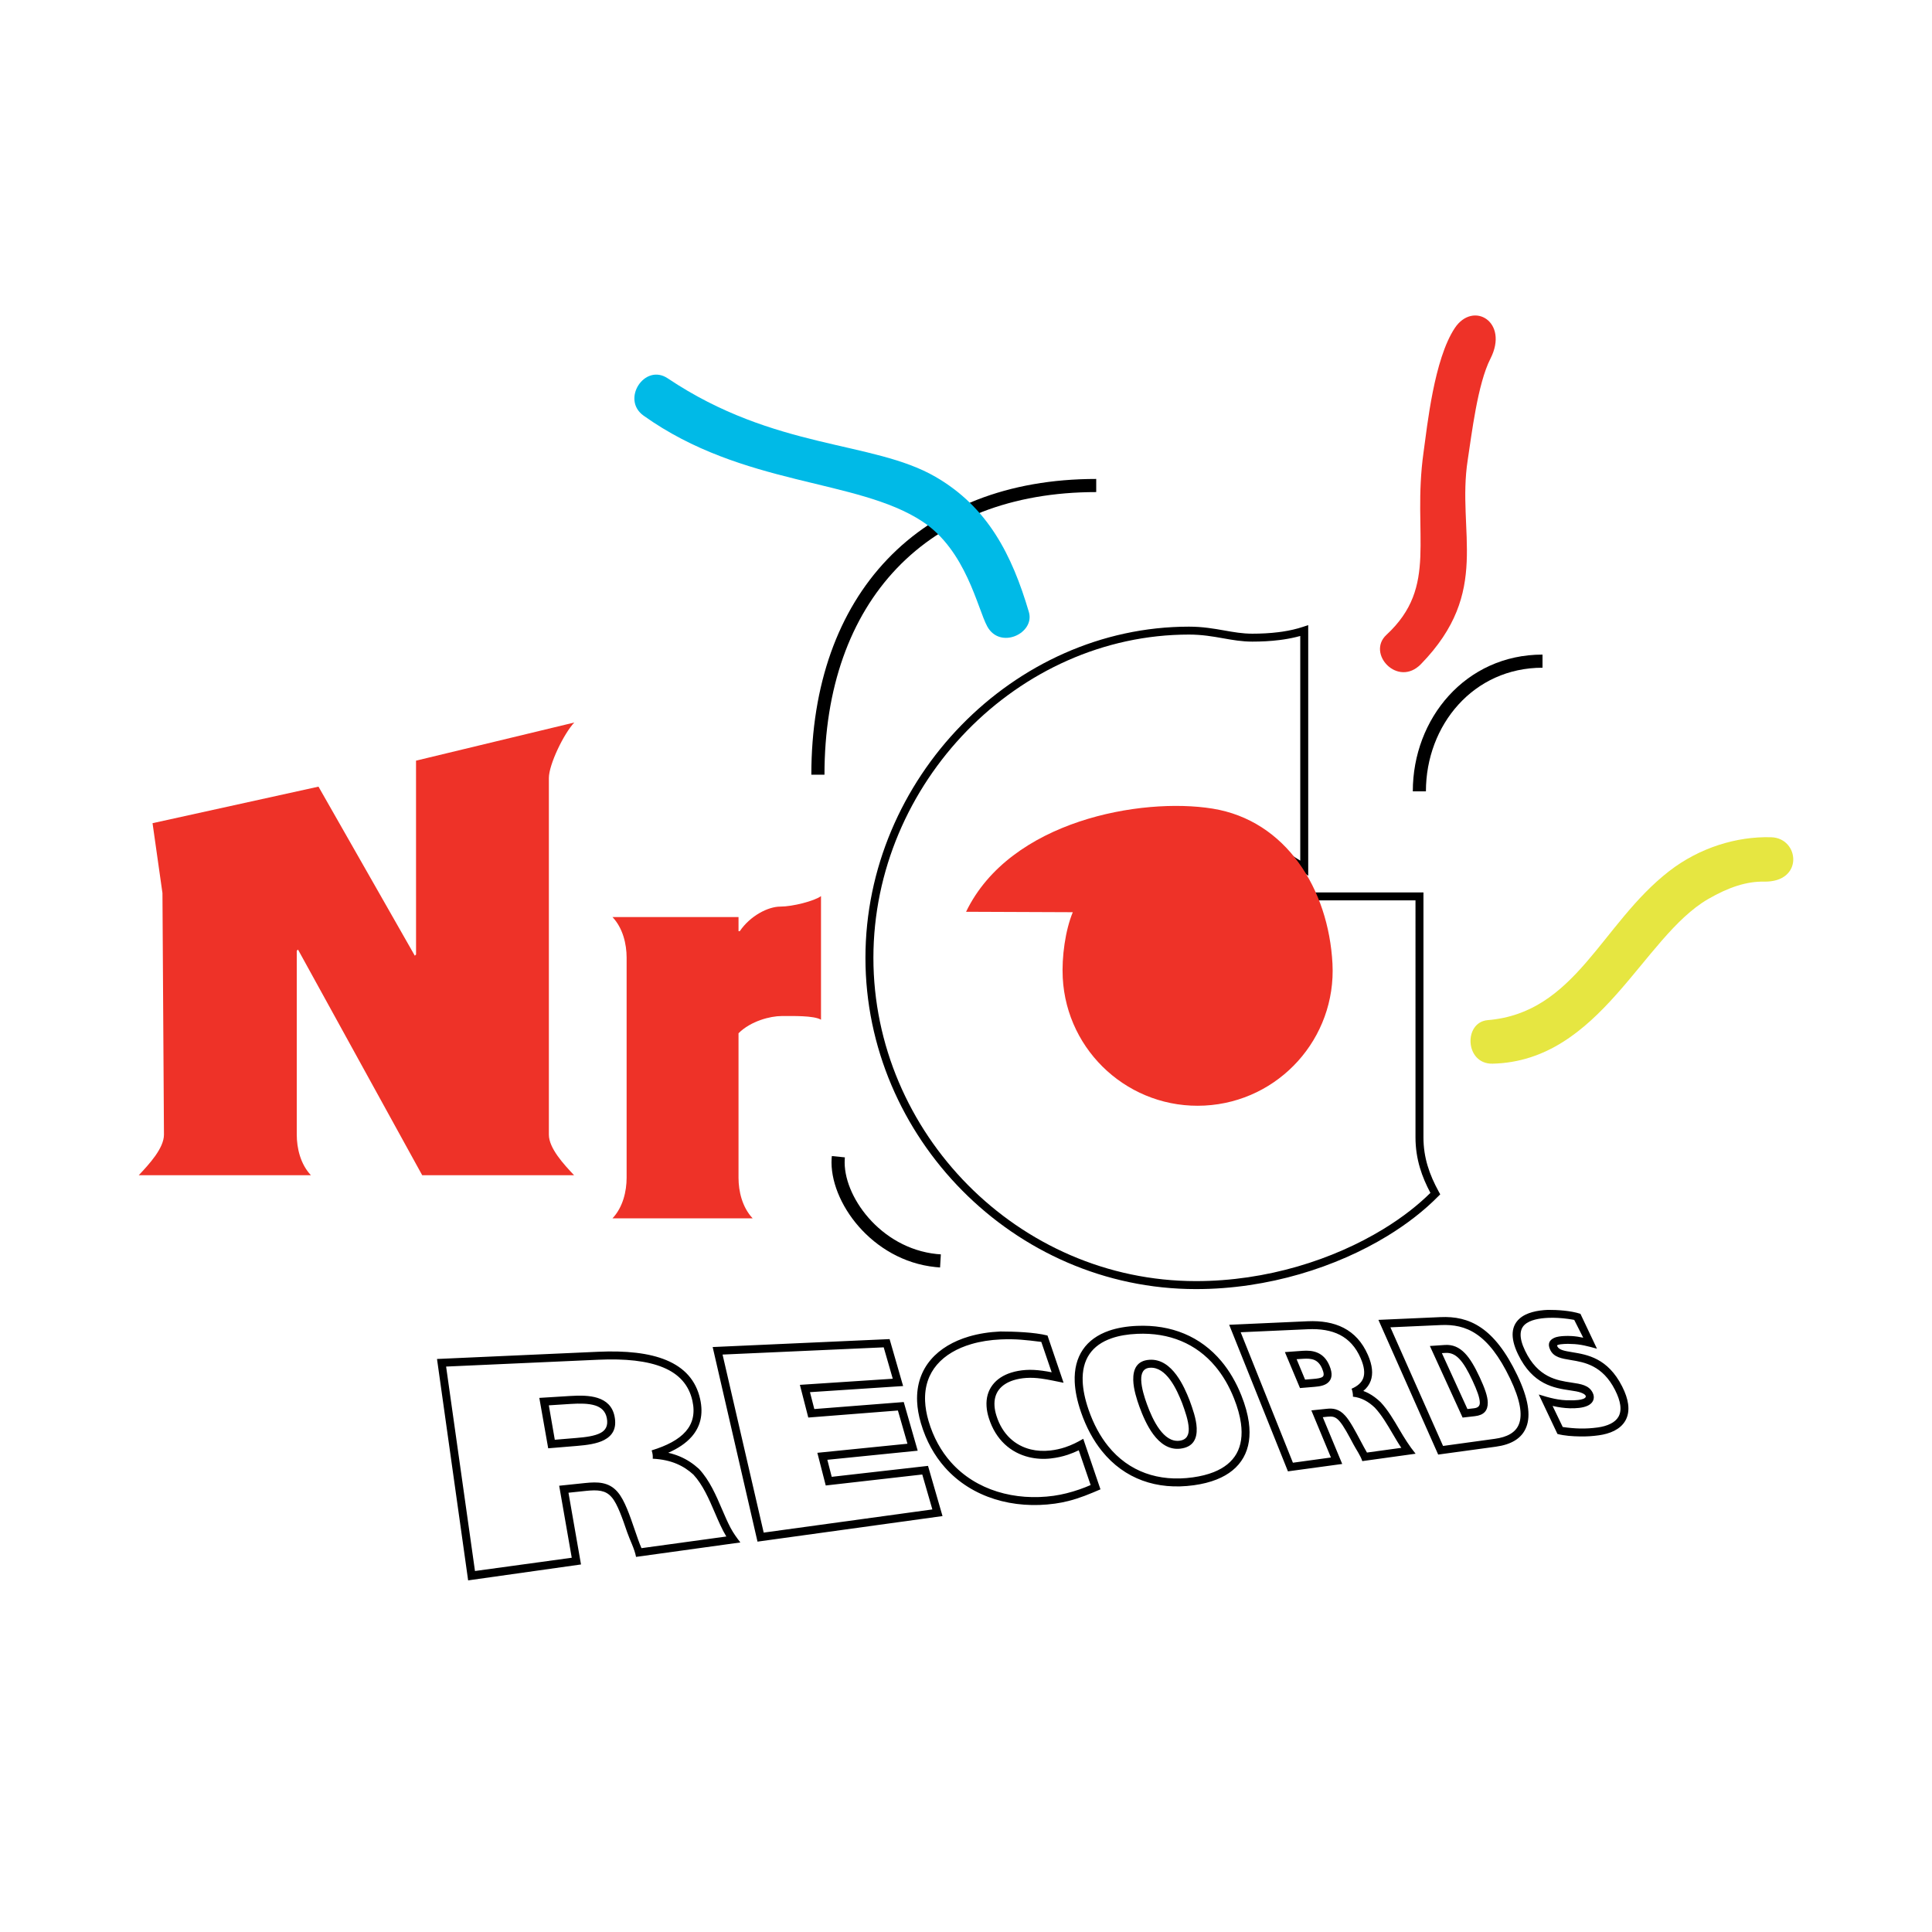
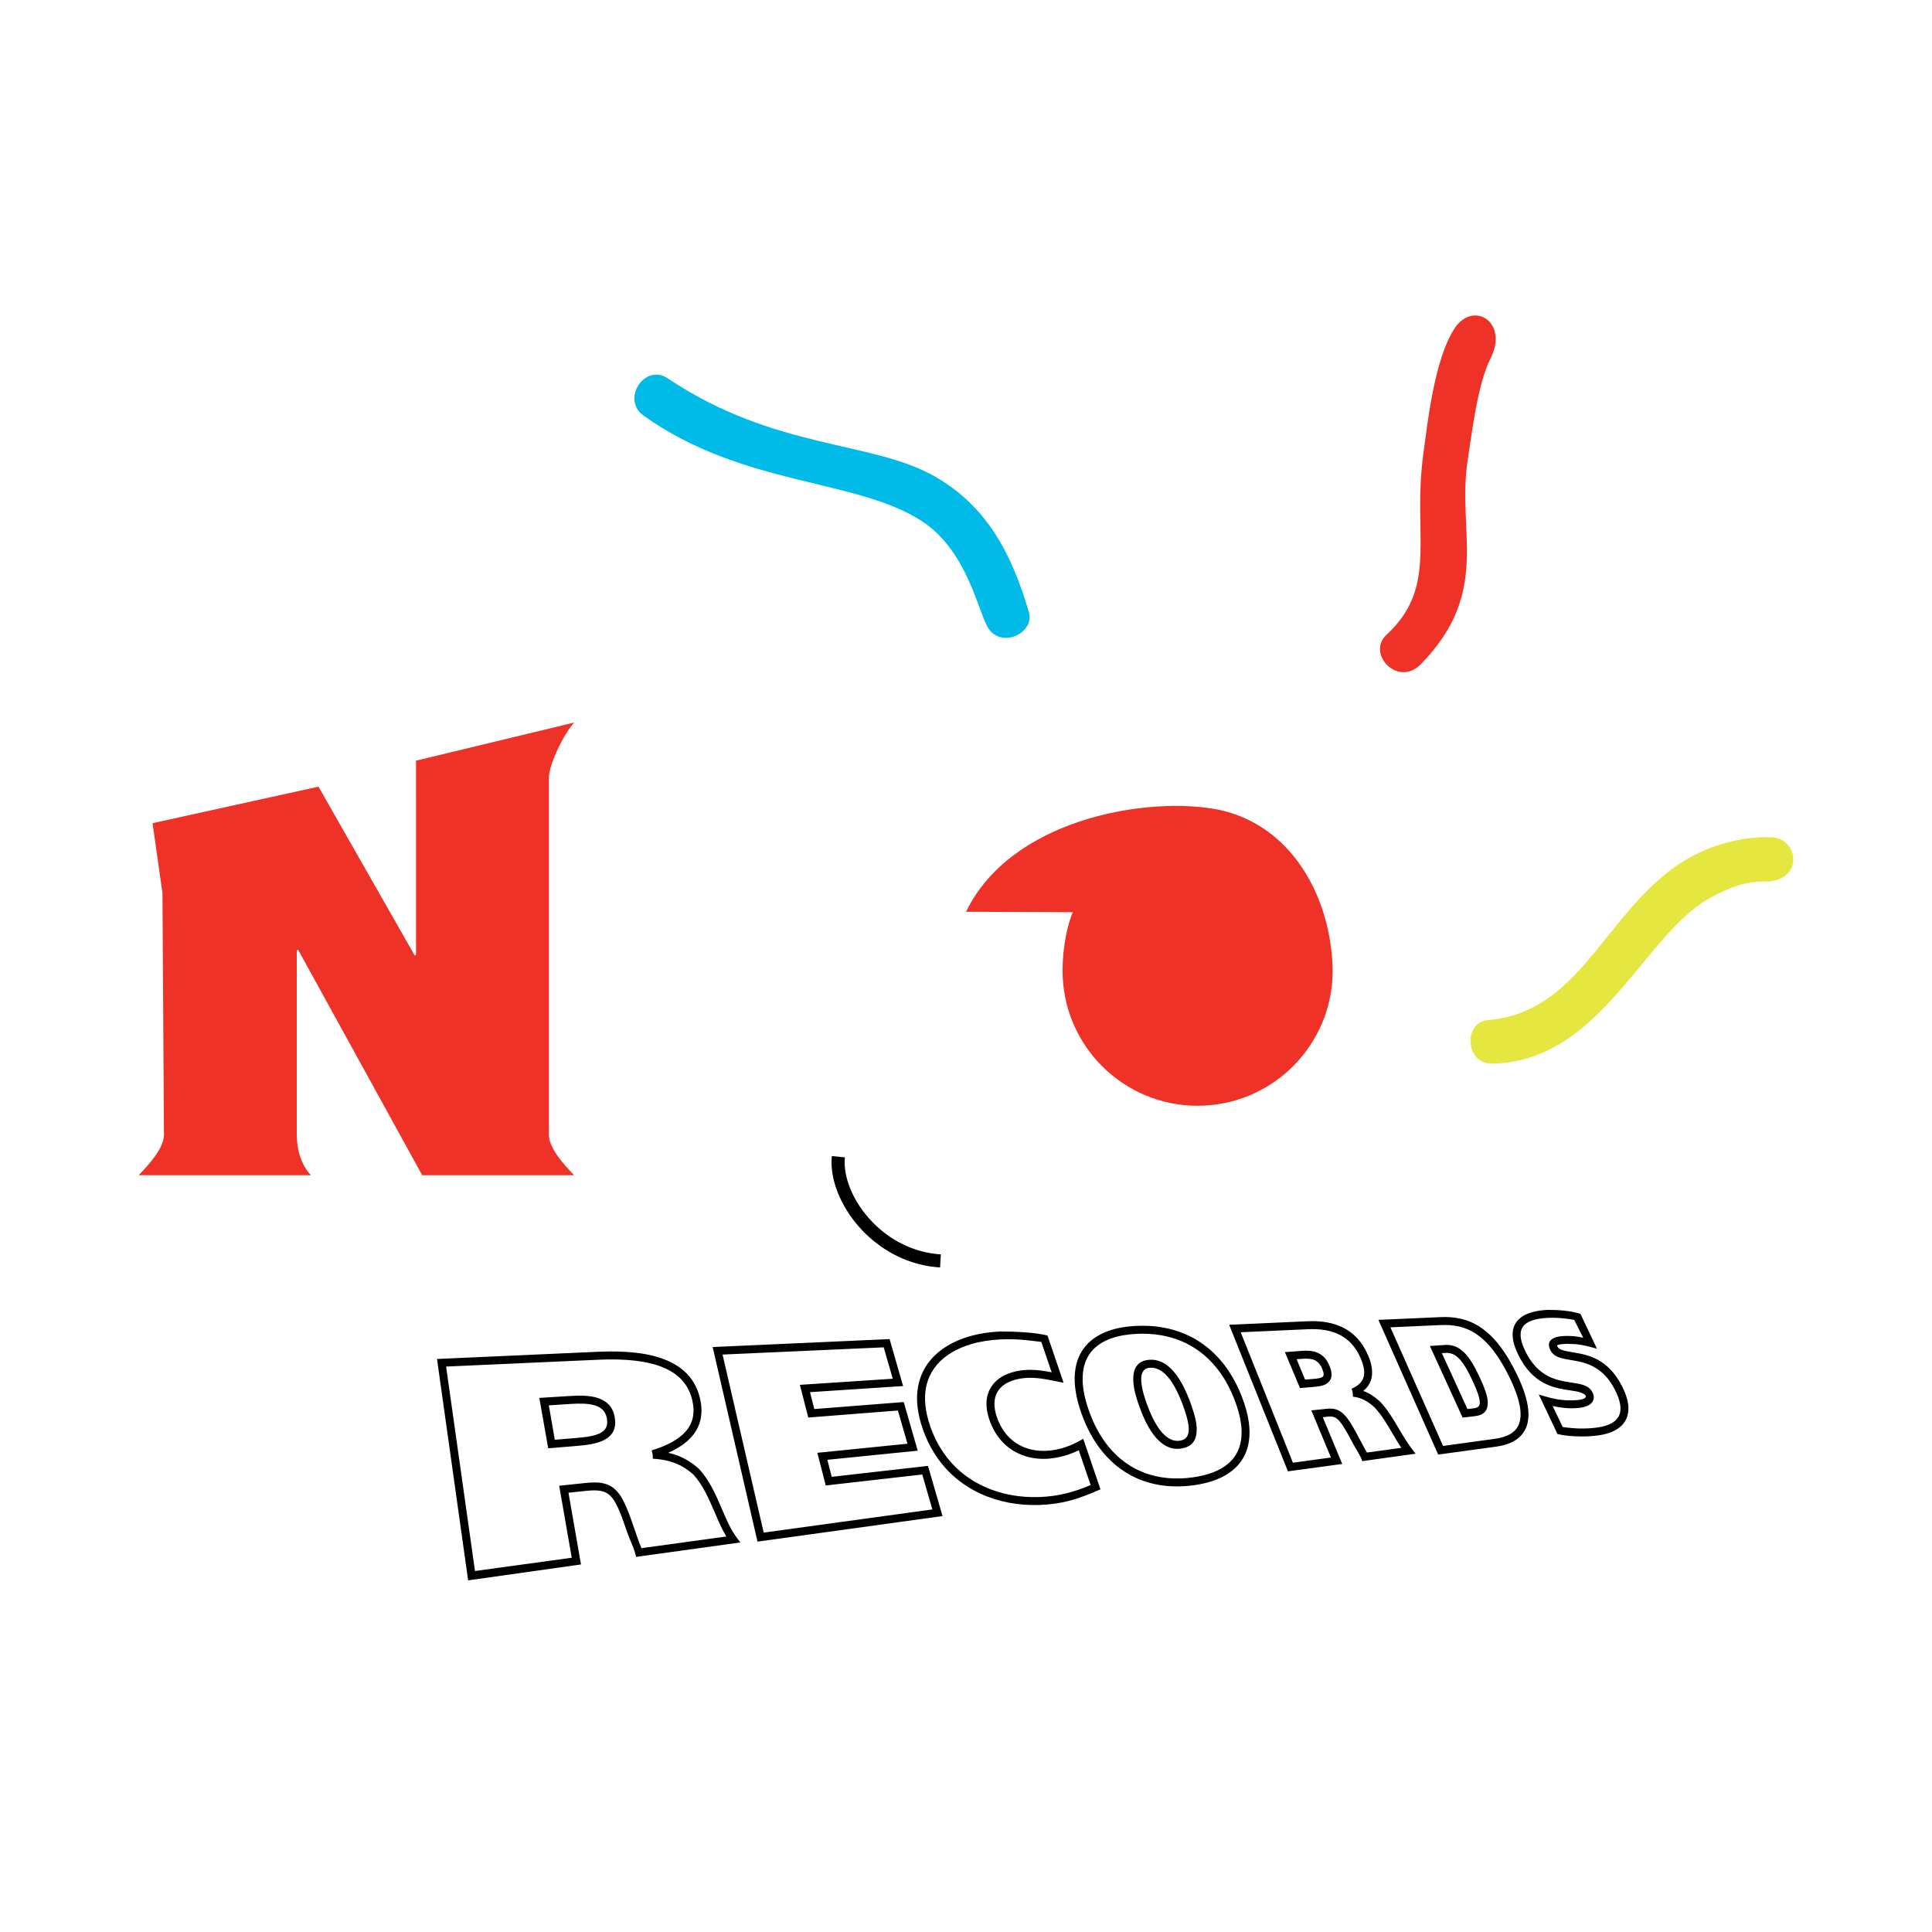
<svg xmlns="http://www.w3.org/2000/svg" version="1.0" id="Layer_1" x="0px" y="0px" width="192.756px" height="192.756px" viewBox="0 0 192.756 192.756" enable-background="new 0 0 192.756 192.756" xml:space="preserve">
  <g>
-     <polygon fill-rule="evenodd" clip-rule="evenodd" fill="#FFFFFF" points="0,0 192.756,0 192.756,192.756 0,192.756 0,0  " />
    <path d="M157.061,131.686c-0.074-0.014-0.146-0.027-0.217-0.039c-0.138-0.021-0.271-0.043-0.397-0.061   c-0.675-0.092-1.36-0.131-1.976-0.104c-0.883,0.037-1.829,0.199-2.354,0.684c-0.485,0.449-0.61,1.242,0.045,2.604   c1.284,2.668,3.192,2.955,4.602,3.166c0.983,0.146,1.764,0.264,2.136,1.012c0.06,0.121,0.096,0.24,0.109,0.355   c0.025,0.221-0.031,0.414-0.151,0.584c-0.104,0.143-0.25,0.258-0.429,0.346c-0.241,0.119-0.55,0.195-0.883,0.234h-0.005   c-0.153,0.018-0.305,0.029-0.453,0.035c-0.152,0.006-0.311,0.006-0.471,0.002c-0.546-0.018-1.131-0.096-1.715-0.236l1.012,2.104   c0.615,0.088,1.177,0.139,1.724,0.15c0.601,0.012,1.174-0.023,1.771-0.105c0.459-0.062,0.908-0.182,1.286-0.373   c0.332-0.168,0.607-0.395,0.779-0.693c0.171-0.301,0.245-0.684,0.178-1.17c-0.059-0.424-0.223-0.92-0.518-1.502   c-1.253-2.469-3.063-2.766-4.4-2.986c-0.95-0.156-1.704-0.279-2.061-1.004c-0.312-0.635-0.066-0.992,0.373-1.201   c0.304-0.145,0.689-0.174,0.97-0.191l0.008-0.002c0.126-0.008,0.261-0.01,0.403-0.01s0.276,0.004,0.402,0.014   c0.378,0.023,0.757,0.082,1.129,0.164L157.061,131.686L157.061,131.686z M157.68,131.08l1.65,3.482   c-0.827-0.229-1.664-0.465-2.551-0.473c-0.127-0.008-0.247-0.014-0.357-0.014c-0.107,0-0.226,0.004-0.349,0.012h-0.008   c-0.219,0.014-0.516,0.035-0.681,0.115c-0.031,0.014-0.043,0.051-0.002,0.135c0.178,0.359,0.752,0.453,1.478,0.572   c1.506,0.248,3.544,0.582,4.98,3.412c0.336,0.662,0.525,1.242,0.595,1.748c0.094,0.678-0.019,1.227-0.273,1.672   s-0.646,0.771-1.11,1.008c-0.462,0.234-0.996,0.375-1.536,0.451c-0.646,0.09-1.259,0.127-1.894,0.113   c-0.728-0.014-1.531-0.059-2.235-0.248l-1.863-3.936c1.051,0.326,2.035,0.605,3.114,0.578c0.144,0.006,0.284,0.004,0.422,0   c0.142-0.006,0.272-0.016,0.392-0.029h0.004c0.094-0.012,0.183-0.025,0.266-0.043c0.365-0.074,0.558-0.225,0.476-0.389   c-0.05-0.1-0.198-0.205-0.468-0.305c-0.28-0.104-0.655-0.16-1.08-0.223c-1.585-0.238-3.734-0.561-5.199-3.607   c-0.846-1.758-0.605-2.852,0.128-3.529c0.696-0.643,1.824-0.852,2.859-0.896C155.378,130.682,156.714,130.762,157.68,131.08   L157.68,131.08z M144.205,134.98l-0.348,0.023l2.549,5.576l0.652-0.074c0.415-0.047,0.588-0.238,0.584-0.562   c-0.006-0.494-0.282-1.236-0.729-2.195c-0.461-0.99-0.883-1.727-1.335-2.191C145.176,135.141,144.739,134.945,144.205,134.98   L144.205,134.98z M144.155,134.188c0.785-0.051,1.417,0.225,1.991,0.816c0.524,0.541,0.99,1.346,1.486,2.41   c0.491,1.055,0.796,1.896,0.803,2.52c0.01,0.795-0.372,1.256-1.29,1.359l-1.22,0.139l-3.265-7.143L144.155,134.188L144.155,134.188   z M149.246,144.336l-5.757,0.787l-5.964-13.439l6.188-0.275c1.424-0.064,2.766,0.176,4.056,1.057   c1.263,0.861,2.459,2.334,3.609,4.736c1.126,2.352,1.342,4.006,0.914,5.141C151.845,143.537,150.736,144.131,149.246,144.336   L149.246,144.336z M143.974,144.262l5.167-0.711c1.201-0.164,2.082-0.609,2.412-1.486c0.352-0.938,0.134-2.383-0.89-4.523   c-1.086-2.266-2.19-3.639-3.34-4.422c-1.123-0.768-2.308-0.975-3.575-0.918l-5.027,0.225L143.974,144.262L143.974,144.262z    M130.029,135.564l-0.666,0.043l0.845,2.037l0.871-0.072c0.379-0.033,0.735-0.08,0.895-0.223c0.12-0.107,0.13-0.342-0.068-0.809   c-0.201-0.473-0.474-0.729-0.777-0.857C130.808,135.549,130.42,135.539,130.029,135.564L130.029,135.564z M129.98,134.77   c0.487-0.031,0.985-0.012,1.454,0.186c0.484,0.205,0.906,0.588,1.198,1.277c0.364,0.854,0.243,1.375-0.132,1.709   c-0.335,0.299-0.839,0.381-1.356,0.424l-1.444,0.121l-1.506-3.588L129.98,134.77L129.98,134.77z M128.498,146.797l-5.863-14.623   l7.813-0.352c1.377-0.061,2.592,0.135,3.611,0.662c1.032,0.535,1.849,1.404,2.411,2.684v-0.002   c0.469,1.066,0.532,1.916,0.287,2.594c-0.147,0.404-0.4,0.74-0.739,1.016c0.18,0.064,0.353,0.143,0.52,0.23   c0.435,0.229,0.826,0.529,1.192,0.877l0.017,0.016c0.722,0.771,1.31,1.771,1.869,2.725c0.499,0.85,1.003,1.66,1.618,2.414   l-5.317,0.738c-0.188-0.572-0.597-1.133-0.881-1.668c-0.476-0.896-0.996-1.877-1.404-2.328l-0.003-0.004l-0.001-0.002l0,0   c-0.203-0.23-0.389-0.35-0.571-0.404c-0.188-0.055-0.395-0.049-0.62-0.025l-0.463,0.049l1.94,4.666L128.498,146.797   L128.498,146.797z M128.994,145.936l3.794-0.521l-1.954-4.699l1.521-0.158c0.314-0.033,0.613-0.039,0.925,0.055   c0.317,0.094,0.626,0.283,0.939,0.637h0.001c0.467,0.514,1.016,1.547,1.516,2.49c0.231,0.436,0.451,0.85,0.647,1.182l3.427-0.471   c-0.296-0.436-0.582-0.926-0.876-1.426c-0.534-0.91-1.095-1.865-1.768-2.582h0.001c-0.312-0.295-0.641-0.547-0.999-0.734   c-0.356-0.189-0.747-0.316-1.186-0.361c0.022-0.217-0.054-0.611-0.133-0.795c0.581-0.25,0.993-0.594,1.163-1.061   c0.176-0.488,0.111-1.141-0.269-2.004v-0.002c-0.483-1.102-1.178-1.844-2.049-2.297c-0.886-0.459-1.969-0.627-3.214-0.57   l-6.696,0.301L128.994,145.936L128.994,145.936z M113.859,137.674c0.02,0.801,0.334,1.77,0.573,2.428   c0.281,0.771,0.698,1.766,1.271,2.531c0.521,0.699,1.174,1.203,1.959,1.111c0.751-0.086,0.965-0.598,0.939-1.236   c-0.031-0.787-0.382-1.762-0.657-2.516l0,0c-0.255-0.645-0.65-1.59-1.209-2.344c-0.519-0.699-1.183-1.242-2.004-1.188   C114.044,136.504,113.844,137.029,113.859,137.674L113.859,137.674z M113.688,140.371c-0.26-0.713-0.601-1.77-0.623-2.68   c-0.025-1.068,0.347-1.943,1.617-2.025c1.146-0.074,2.025,0.615,2.688,1.512c0.621,0.836,1.045,1.848,1.315,2.535l0.003,0.008   c0.295,0.807,0.671,1.852,0.706,2.756c0.043,1.055-0.332,1.904-1.643,2.057c-1.128,0.129-2.008-0.52-2.685-1.426   C114.44,142.266,113.99,141.197,113.688,140.371L113.688,140.371z M123.858,139.238c0.376,0.947,0.623,1.84,0.736,2.652   c0.192,1.385,0.007,2.566-0.537,3.529c-0.546,0.969-1.446,1.705-2.679,2.193c-0.656,0.262-1.411,0.451-2.261,0.57   c-3.721,0.516-6.939-0.637-9.168-3.395c-0.431-0.533-0.823-1.125-1.175-1.777c-0.351-0.65-0.659-1.357-0.923-2.121h0.001   l-0.001-0.004h-0.001c-0.381-1.104-0.585-2.107-0.625-3.008c-0.055-1.281,0.224-2.357,0.808-3.219   c0.585-0.861,1.469-1.496,2.626-1.896c0.798-0.273,1.726-0.436,2.772-0.48c3.446-0.15,6.355,1.059,8.426,3.529   c0.402,0.48,0.771,1.006,1.104,1.578h-0.001C123.298,137.965,123.598,138.582,123.858,139.238L123.858,139.238z M123.126,139.541   c-0.249-0.629-0.536-1.221-0.846-1.752h-0.002c-0.312-0.535-0.656-1.023-1.027-1.467c-1.904-2.273-4.592-3.385-7.784-3.246   c-0.973,0.041-1.825,0.189-2.549,0.439c-0.99,0.34-1.74,0.873-2.227,1.592c-0.487,0.719-0.719,1.633-0.671,2.738   c0.036,0.826,0.227,1.754,0.581,2.783h-0.001l0.001,0.002l0.001,0.002c0.251,0.727,0.542,1.395,0.871,2.004   c0.328,0.609,0.693,1.16,1.094,1.656c2.043,2.527,5.008,3.584,8.442,3.105c0.782-0.109,1.476-0.283,2.078-0.521   c1.059-0.42,1.824-1.039,2.279-1.844c0.458-0.812,0.61-1.826,0.442-3.033C123.706,141.254,123.479,140.434,123.126,139.541   L123.126,139.541C123.127,139.543,123.127,139.543,123.126,139.541L123.126,139.541z M106.278,144.391   c0.638-0.211,1.223-0.504,1.798-0.842l1.718,5.043c-1.058,0.455-2.083,0.885-3.206,1.164c-0.224,0.055-0.446,0.105-0.662,0.148   c-0.218,0.043-0.443,0.08-0.675,0.113h-0.004c-4.113,0.572-8.267-0.568-10.969-3.607c-0.526-0.592-0.997-1.258-1.401-1.994   c-0.401-0.732-0.736-1.535-0.995-2.414l-0.001,0.002c-0.003-0.01,0-0.006-0.003-0.012l-0.001-0.006   c-0.225-0.768-0.347-1.484-0.376-2.152c-0.074-1.699,0.441-3.096,1.375-4.188c0.922-1.078,2.247-1.846,3.811-2.307   c0.967-0.281,2.022-0.447,3.126-0.496c1.373,0.004,3.392,0.07,4.696,0.402l1.604,4.715c-0.744-0.143-1.484-0.32-2.234-0.42   c-0.499-0.066-0.994-0.096-1.476-0.064c-0.47,0.031-0.9,0.107-1.282,0.229c-0.632,0.199-1.134,0.518-1.462,0.949   c-0.32,0.42-0.479,0.961-0.437,1.615c0.02,0.307,0.083,0.635,0.194,0.984c0.59,1.869,1.876,2.982,3.43,3.357   c0.297,0.072,0.613,0.119,0.941,0.137c0.331,0.018,0.663,0.008,0.994-0.029h0.005C105.31,144.66,105.803,144.549,106.278,144.391   L106.278,144.391z M107.628,144.695c-0.361,0.174-0.728,0.324-1.102,0.449c-0.522,0.172-1.069,0.295-1.652,0.361l-0.005,0.002   c-0.385,0.043-0.762,0.055-1.124,0.033c-0.363-0.02-0.727-0.074-1.084-0.16c-1.818-0.439-3.319-1.729-4.001-3.887   c-0.133-0.418-0.208-0.811-0.231-1.176c-0.057-0.852,0.164-1.57,0.602-2.145c0.431-0.566,1.066-0.977,1.853-1.225   c0.447-0.143,0.94-0.23,1.472-0.266c0.521-0.035,1.068,0,1.626,0.074c0.313,0.041,0.629,0.096,0.944,0.158l-1.035-3.031   c-0.03-0.004-0.06-0.008-0.09-0.012c-1.449-0.18-2.438-0.301-3.953-0.236c-1.047,0.047-2.038,0.201-2.936,0.465   c-1.42,0.416-2.615,1.104-3.432,2.059c-0.804,0.941-1.247,2.154-1.183,3.641c0.027,0.609,0.137,1.26,0.339,1.955h0   c0-0.002-0.001-0.004,0,0l0,0l0,0h0c0,0,0,0,0.001,0.002l0,0l0,0l0.002,0.01c0.243,0.824,0.557,1.58,0.933,2.266   c0.375,0.684,0.812,1.301,1.3,1.85c2.514,2.828,6.404,3.887,10.268,3.352l0.004-0.002c0.204-0.027,0.416-0.064,0.631-0.107   c0.217-0.041,0.425-0.088,0.625-0.139c0.903-0.225,1.751-0.531,2.414-0.824L107.628,144.695L107.628,144.695z M75.576,153.809   l-4.473-19.414l17.652-0.793l1.213,4.211l0.137,0.473l-9.294,0.611l0.433,1.684l8.923-0.699l1.392,4.854l-9.015,0.908l0.437,1.699   l9.607-1.092l1.447,5.008L75.576,153.809L75.576,153.809z M76.194,152.908l16.828-2.311l-1.007-3.486l-9.63,1.096l-0.838-3.26   l8.99-0.906l-0.952-3.314l-8.942,0.701l-0.838-3.262l9.266-0.609l-0.903-3.133l-16.078,0.721L76.194,152.908L76.194,152.908z    M56.946,140.07l-2.189,0.141l0.595,3.434l2.155-0.18c0.927-0.076,1.824-0.189,2.412-0.502c0.498-0.264,0.773-0.707,0.624-1.479   c-0.134-0.693-0.567-1.068-1.157-1.258C58.722,140.014,57.848,140.014,56.946,140.07L56.946,140.07z M56.896,139.277   c0.979-0.062,1.942-0.057,2.73,0.195c0.861,0.277,1.494,0.832,1.693,1.863c0.232,1.195-0.22,1.898-1.03,2.328   c-0.719,0.381-1.709,0.512-2.719,0.596l-2.876,0.238l-0.886-5.029L56.896,139.277L56.896,139.277z M46.706,157.674L43.6,135.586   l16.054-0.719c2.795-0.127,5.106,0.117,6.832,0.838c1.789,0.748,2.948,2,3.366,3.871c0.346,1.549,0.014,2.779-0.839,3.758   c-0.568,0.65-1.364,1.18-2.343,1.609c0.411,0.094,0.789,0.217,1.14,0.363c0.748,0.314,1.369,0.74,1.917,1.238l0.023,0.023   c1.051,1.133,1.687,2.611,2.291,4.023c0.277,0.645,0.547,1.275,0.846,1.84c0.286,0.541,0.612,0.984,0.979,1.461l-10.407,1.441   c-0.151-0.812-0.618-1.676-0.889-2.469c-0.458-1.34-0.959-2.805-1.528-3.467c0,0-0.001,0-0.002,0l-0.021-0.025   c-0.304-0.357-0.658-0.539-1.057-0.619c-0.437-0.088-0.94-0.062-1.493-0.006l-1.752,0.184l1.25,7.156L46.706,157.674   L46.706,157.674z M47.389,156.74l9.654-1.324l-1.254-7.184l2.598-0.271c0.625-0.064,1.2-0.092,1.73,0.014   c0.56,0.113,1.057,0.367,1.488,0.865c0.013,0.014,0.027,0.027,0.042,0.051c0.669,0.783,1.193,2.316,1.673,3.721   c0.236,0.691,0.462,1.352,0.68,1.848l8.465-1.162c-0.432-0.715-0.788-1.543-1.153-2.395c-0.577-1.344-1.181-2.752-2.131-3.781   c-0.48-0.438-1.026-0.809-1.679-1.082c-0.661-0.279-1.439-0.457-2.378-0.504c0.013-0.271,0.007-0.453-0.107-0.832   c1.505-0.459,2.685-1.07,3.4-1.891c0.686-0.785,0.949-1.787,0.663-3.064c-0.356-1.596-1.354-2.666-2.898-3.311   c-1.609-0.674-3.808-0.898-6.493-0.777l-15.181,0.682L47.389,156.74L47.389,156.74z" />
-     <path d="M140.956,78.953L140.956,78.953c0-3.63,1.313-7.035,3.583-9.535c2.28-2.511,5.52-4.109,9.357-4.109h0.001v1.31h-0.001   c-3.445,0-6.35,1.43-8.391,3.679c-2.053,2.261-3.241,5.351-3.241,8.655v0H140.956L140.956,78.953z" />
-     <path d="M109.37,49.095L109.37,49.095c-8.46,0-15.239,2.73-19.895,7.607c-4.662,4.885-7.217,11.943-7.217,20.591v0.002h-1.31   v-0.002c0-8.992,2.684-16.36,7.581-21.491c4.905-5.14,12.01-8.017,20.84-8.017h0.001V49.095L109.37,49.095z" />
    <path d="M84.293,115.471c-0.001,0.018-0.006,0.08-0.013,0.189c-0.11,1.809,0.772,4.014,2.381,5.852   c1.623,1.852,3.977,3.312,6.794,3.604c0.092,0.01,0.229,0.02,0.413,0.031l-0.077,1.309c-0.112-0.006-0.27-0.021-0.469-0.041   c-3.175-0.326-5.823-1.967-7.643-4.043c-1.835-2.096-2.838-4.654-2.708-6.787c0.002-0.037,0.01-0.121,0.023-0.246L84.293,115.471   L84.293,115.471z" />
-     <path fill-rule="evenodd" clip-rule="evenodd" fill="#EE3228" d="M81.912,89.406c-0.674,0.491-2.831,1.045-4.057,1.045   c-1.228,0-3.007,0.92-4.049,2.454l0,0h-0.123v-1.411H61.106l0,0c1.043,1.104,1.412,2.7,1.412,4.049l0,0v21.963l0,0   c0,1.35-0.369,2.945-1.412,4.049l0,0h13.988l0,0c-1.043-1.104-1.412-2.699-1.412-4.049l0,0v-14.418l0,0   c1.227-1.227,3.19-1.717,4.295-1.717c1.104,0,3.199-0.064,3.935,0.365l0,0V89.406L81.912,89.406L81.912,89.406z" />
    <path fill-rule="evenodd" clip-rule="evenodd" fill="#EE3228" d="M15.219,82.129l0.989,6.972l0.15,24.102l0,0   c0,1.35-1.472,2.945-2.515,4.049l0,0H31.02l0,0c-1.043-1.104-1.412-2.699-1.412-4.049l0,0V94.86l0.123-0.123l12.392,22.515h15.153   l0,0c-1.043-1.104-2.515-2.699-2.515-4.049l0,0V77.621l0,0c0-1.35,1.494-4.43,2.536-5.535l0,0L41.507,75.89l0.003,19.338   l-0.123,0.123l-9.612-16.867L15.219,82.129L15.219,82.129L15.219,82.129z" />
-     <path d="M130.521,62.915v23.698v0.76l-0.624-0.434l-0.017-0.012c-0.406-0.282-0.828-0.559-1.26-0.824   c-0.444-0.272-0.901-0.536-1.364-0.783c-2.389-1.275-5.096-2.232-7.48-2.171h-0.009h-0.001c-3.522,0-6.493,1.464-8.581,3.764   c-2.097,2.308-3.309,5.46-3.31,8.827v0.002v0c0.001,3.365,1.212,6.427,3.305,8.648c2.088,2.215,5.059,3.594,8.585,3.594h0.002   h0.002c0.847,0,1.602-0.084,2.235-0.25h-0.001c0.105-0.027,0.204-0.057,0.296-0.086l0,0c0.404-0.133,0.749-0.301,1.021-0.508v-4.33   h-5.659h-0.004c-0.601,0-1.239,0.041-1.847,0.135c-0.095,0.016-0.193,0.033-0.298,0.053c-0.497,0.092-0.971,0.223-1.387,0.395   l-0.548,0.229v-0.594V87.929v-0.585l0.544,0.218c0.002,0,0.004,0.001,0.005,0.002l0.001,0c0.339,0.142,0.711,0.344,1.101,0.557   c0.799,0.435,1.683,0.917,2.433,0.917h23.961h0.396v0.397v24.035c0,1.016,0.147,1.943,0.411,2.828   c0.266,0.893,0.649,1.746,1.119,2.6l0.144,0.26l-0.21,0.211h-0.001l0,0c-0.687,0.697-1.459,1.383-2.308,2.045   c-0.85,0.662-1.771,1.299-2.756,1.9c-5.068,3.09-11.873,5.299-19.09,5.299l0,0c-9.106,0-17.352-3.799-23.32-9.828   c-5.969-6.029-9.661-14.289-9.662-23.217v-0.001v0c0-8.927,3.692-17.188,9.571-23.216c5.881-6.031,13.953-9.83,22.708-9.83h0.001   c1.366,0,2.477,0.196,3.534,0.382c0.928,0.165,1.814,0.32,2.786,0.32h0.005c0.862,0,1.745-0.043,2.604-0.151   c0.139-0.018,0.278-0.037,0.417-0.057c0.705-0.107,1.39-0.261,2.028-0.474l0.521-0.173V62.915L130.521,62.915z M129.727,85.866   V63.451c-0.527,0.147-1.076,0.26-1.638,0.346c-0.145,0.021-0.29,0.042-0.438,0.06c-0.895,0.112-1.81,0.157-2.7,0.157h-0.005   c-1.037,0-1.958-0.162-2.923-0.333c-1.023-0.181-2.098-0.37-3.397-0.37h-0.001c-8.534,0-16.403,3.706-22.14,9.588   c-5.74,5.886-9.345,13.95-9.345,22.664v0v0.001c0,8.713,3.604,16.776,9.428,22.661c5.826,5.885,13.873,9.592,22.759,9.592l0,0   c7.064,0,13.723-2.16,18.678-5.184c0.964-0.586,1.86-1.205,2.681-1.846c0.736-0.574,1.414-1.166,2.026-1.773   c-0.432-0.814-0.787-1.635-1.043-2.492c-0.285-0.959-0.445-1.961-0.445-3.055V89.831h-23.563c-0.946,0-1.926-0.534-2.811-1.017   c-0.164-0.089-0.324-0.176-0.479-0.257v13.904c0.317-0.098,0.653-0.18,0.999-0.244c0.1-0.018,0.207-0.037,0.319-0.053   c0.663-0.104,1.341-0.15,1.968-0.15h0.004h6.056h0.397v0.396v4.916v0.178l-0.134,0.117c-0.371,0.332-0.857,0.59-1.436,0.777h-0.002   c-0.111,0.037-0.225,0.07-0.337,0.1h-0.002c-0.704,0.186-1.526,0.277-2.435,0.277h-0.002h-0.002c-3.757,0-6.928-1.475-9.162-3.844   c-2.229-2.365-3.521-5.623-3.521-9.191v0v-0.002c0-3.564,1.289-6.907,3.516-9.359c2.231-2.458,5.402-4.022,9.159-4.025v0   c2.532-0.064,5.375,0.935,7.87,2.267c0.488,0.261,0.958,0.531,1.405,0.805C129.271,85.572,129.503,85.719,129.727,85.866   L129.727,85.866z" />
    <path fill-rule="evenodd" clip-rule="evenodd" fill="#EE3228" d="M120.191,110.303c7.431-0.389,13.139-6.729,12.75-14.159   c-0.39-7.431-4.625-14.289-11.973-15.47c-7.089-1.14-20.182,1.181-24.583,10.294l0,0l10.648,0.043l0,0   c-0.748,1.8-1.112,4.466-1.003,6.542C106.42,104.984,112.76,110.693,120.191,110.303L120.191,110.303L120.191,110.303   L120.191,110.303z" />
    <path fill-rule="evenodd" clip-rule="evenodd" fill="#00BAE7" d="M66.619,37.747c-2.298-1.54-4.678,2.103-2.412,3.72   c9.934,7.088,21.278,6.259,27.813,10.556c4.361,2.867,5.51,8.689,6.472,10.464c1.28,2.361,4.782,0.697,4.16-1.422   c-1.68-5.711-4.111-10.483-9.321-13.495C87.054,43.941,77.317,44.916,66.619,37.747L66.619,37.747L66.619,37.747L66.619,37.747z" />
    <path fill-rule="evenodd" clip-rule="evenodd" fill="#E6E641" d="M148.432,101.779c-2.437,0.203-2.291,4.412,0.493,4.344   c10.747-0.264,14.943-12.62,21.484-16.417c2.06-1.195,3.861-1.779,5.585-1.746c4.003,0.077,3.539-4.34,0.731-4.427   c-3.459-0.106-7.19,1.049-10.202,3.388C159.735,92.192,157.208,101.049,148.432,101.779L148.432,101.779L148.432,101.779   L148.432,101.779z" />
    <path fill-rule="evenodd" clip-rule="evenodd" fill="#EE3228" d="M138.325,63.338c-2.015,1.865,1.139,5.289,3.443,2.921   c7.064-7.261,3.549-13.15,4.666-20.363c0.392-2.528,0.979-7.587,2.268-10.115c1.874-3.679-1.726-5.805-3.557-3.052   c-2.071,3.116-2.747,9.755-3.116,12.384C140.854,53.483,143.579,58.476,138.325,63.338L138.325,63.338L138.325,63.338   L138.325,63.338z" />
  </g>
</svg>